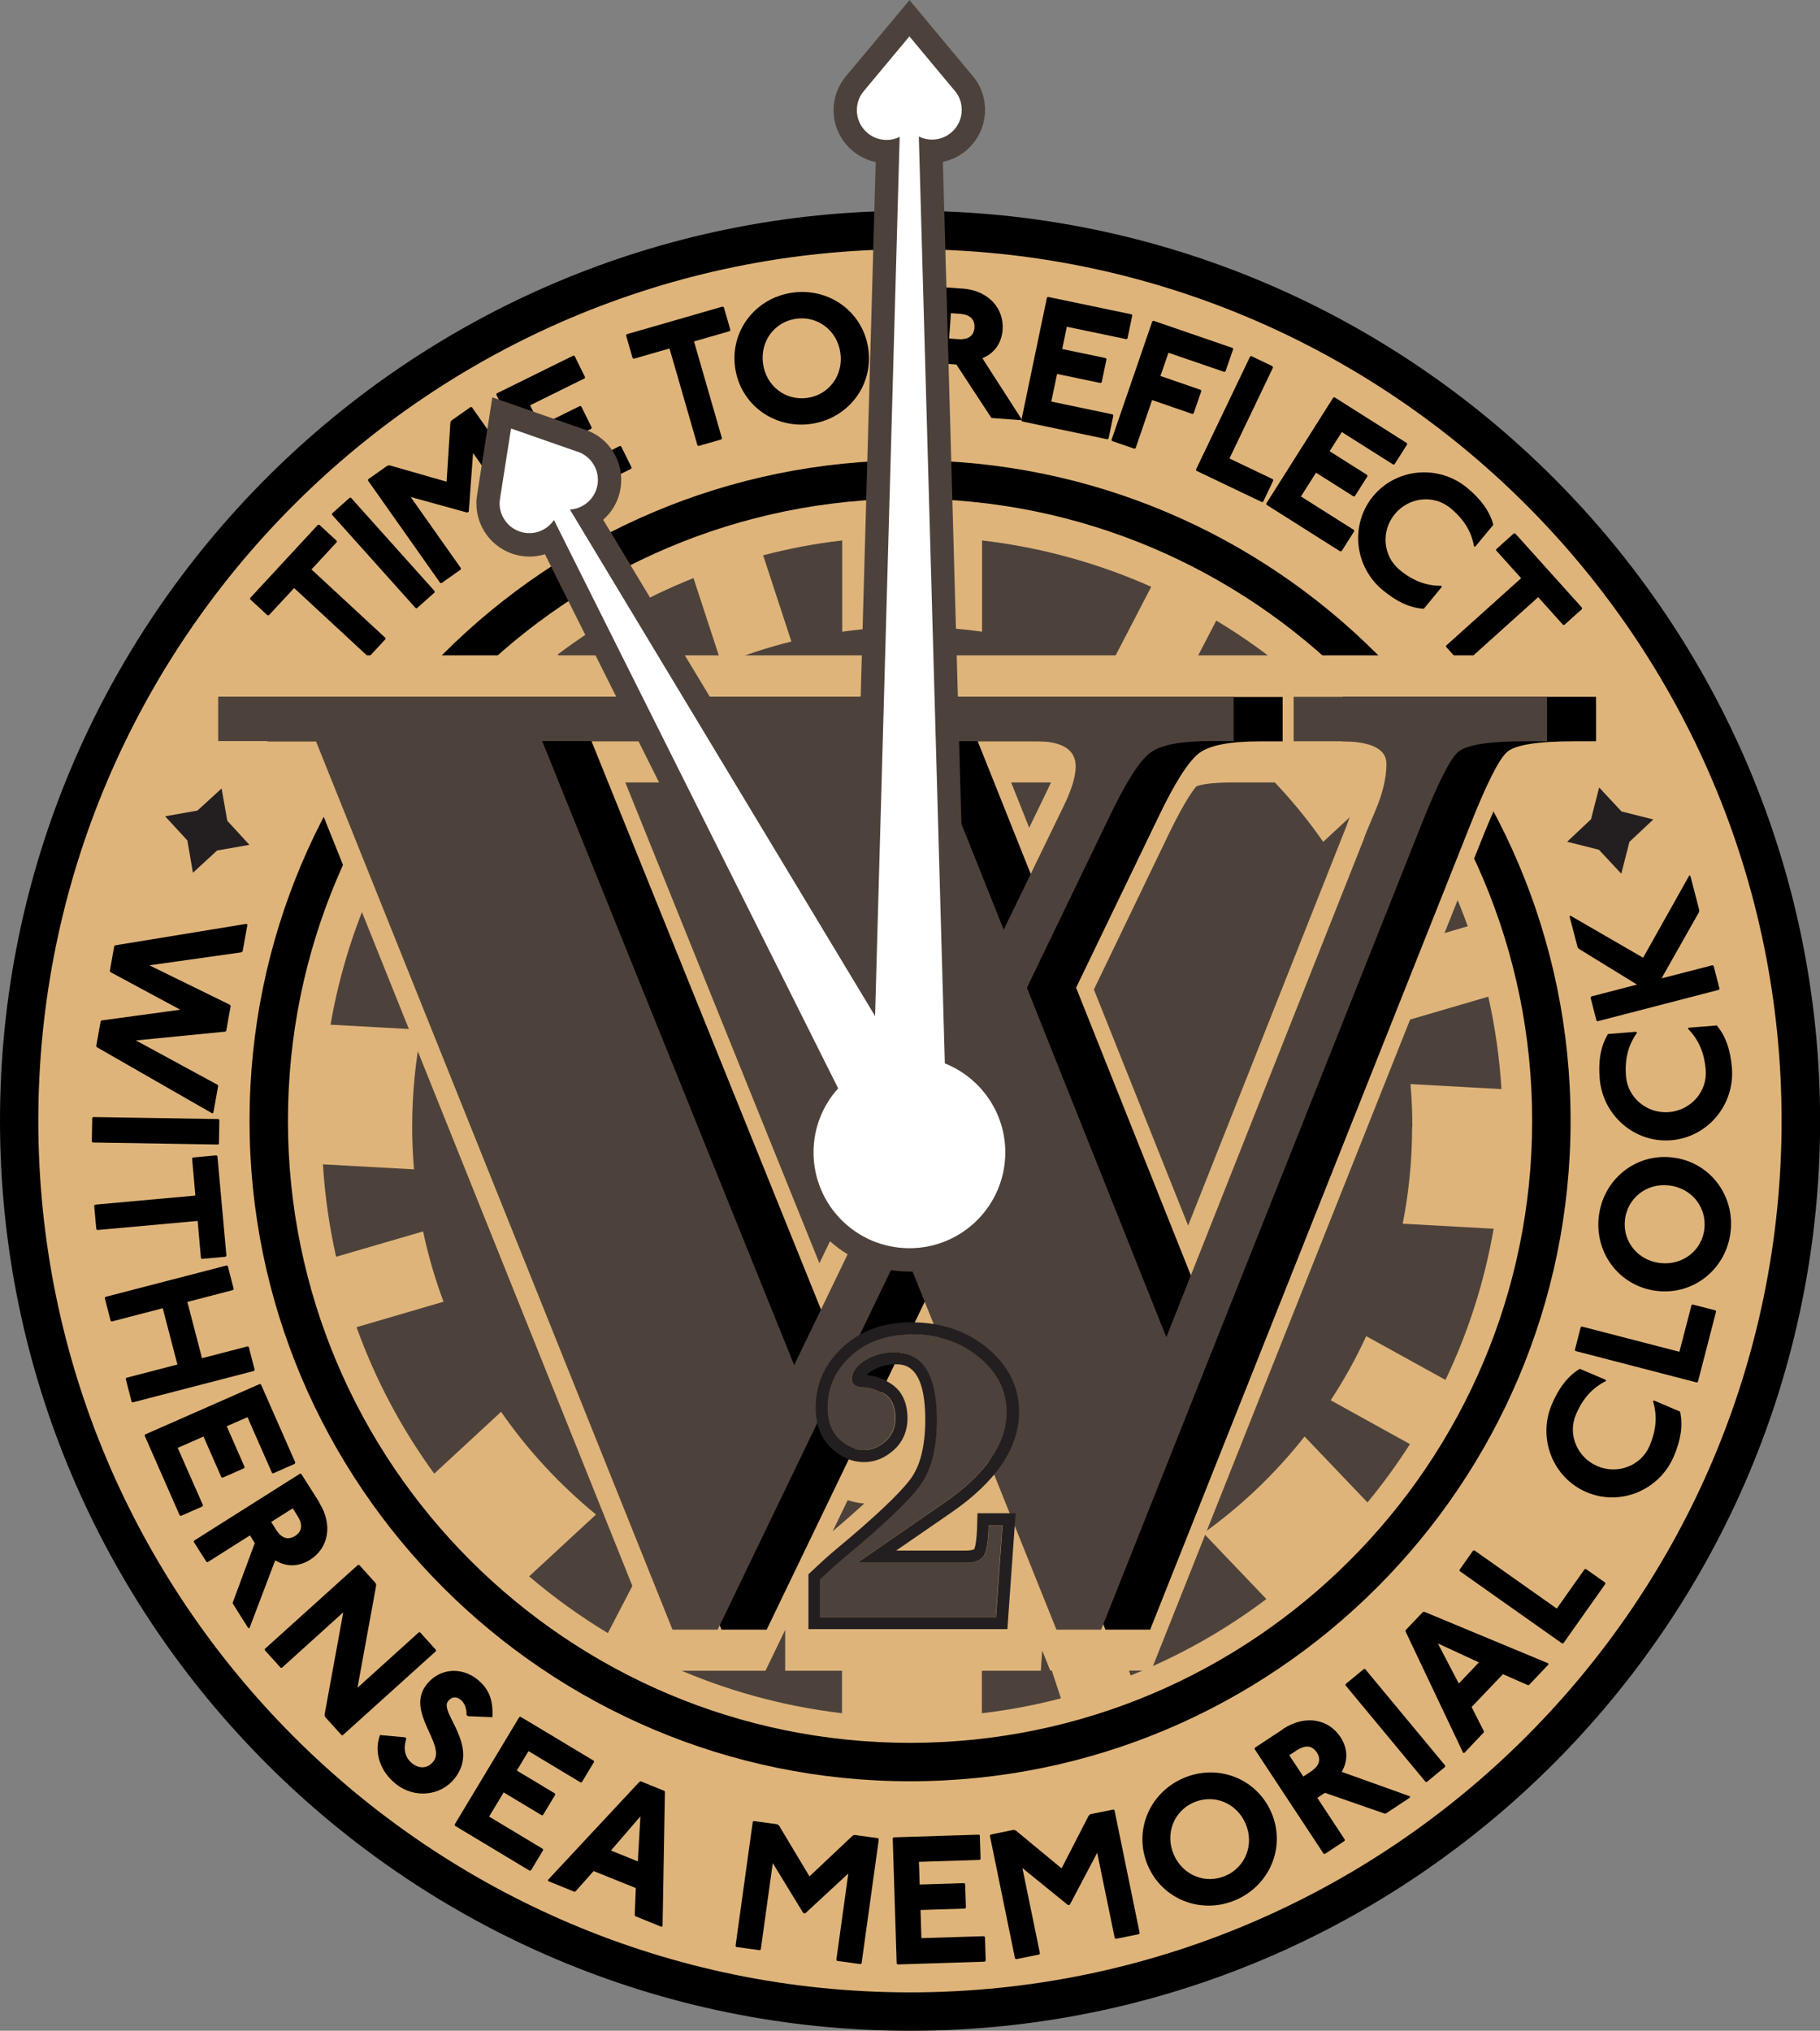
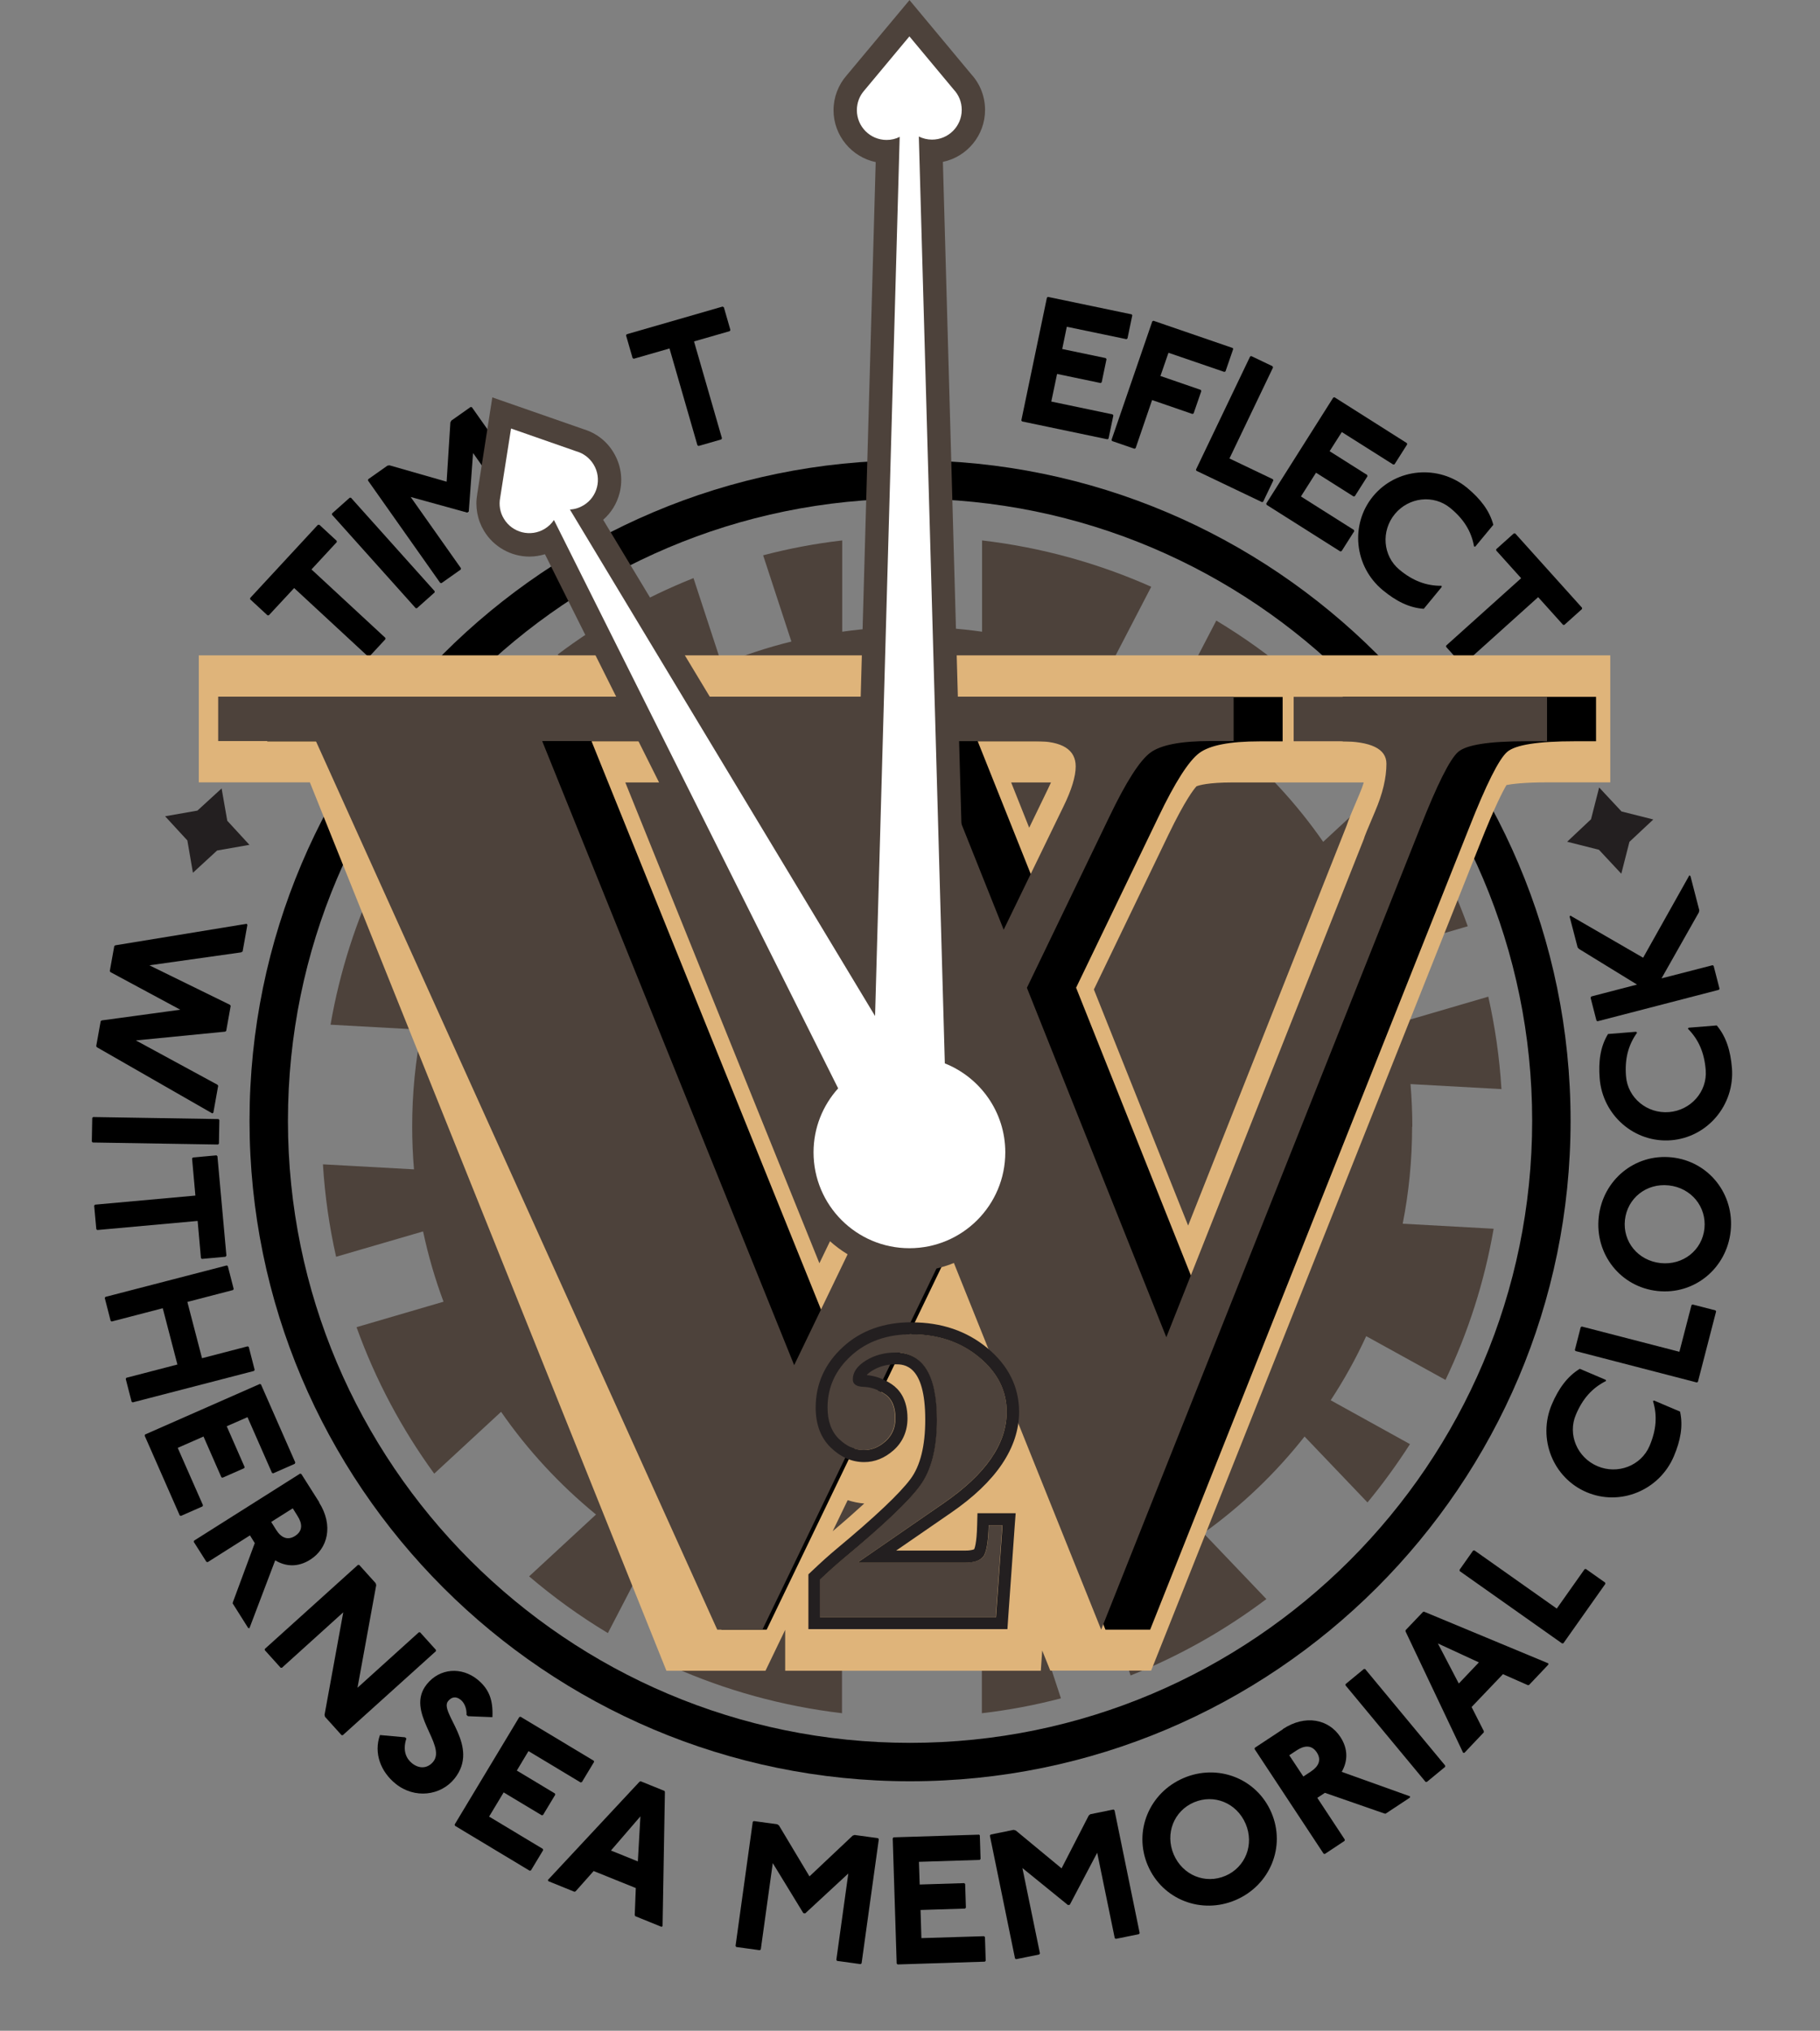
<svg xmlns="http://www.w3.org/2000/svg" id="Layer_2" data-name="Layer 2" viewBox="0 0 170.09 189.8">
  <rect x="0" y="0" width="170.09" height="189.8" fill="#808080" stroke="none" />
  <defs>
    <style>
      .cls-1 {
        fill: #4d423b;
      }

      .cls-1, .cls-2, .cls-3, .cls-4, .cls-5 {
        stroke-width: 0px;
      }

      .cls-2 {
        fill: #dfb47a;
      }

      .cls-4 {
        fill: #fff;
      }

      .cls-5 {
        fill: #231f20;
      }
    </style>
  </defs>
  <g id="Layer_2-2" data-name="Layer 2">
    <g>
-       <circle class="cls-2" cx="85.96" cy="104.75" r="83.26" />
      <path class="cls-1" d="m131.99,105.31c0-1.35-.06-2.68-.17-3.99l8.5.47c-.18-2.95-.6-5.84-1.23-8.64l-8.13,2.38c-.48-2.26-1.12-4.45-1.92-6.58l8.13-2.38c-1.77-4.92-4.23-9.52-7.26-13.68l-6.25,5.79c-2.5-3.6-5.49-6.83-8.88-9.59l6.25-5.79c-2.3-1.97-4.76-3.74-7.36-5.3l-3.91,7.52c-1.93-1.19-3.96-2.25-6.07-3.16l3.9-7.52c-4.93-2.19-10.24-3.68-15.81-4.33v8.53c-2.14-.3-4.32-.46-6.53-.46s-4.4.16-6.54.46v-8.53c-2.52.29-4.99.76-7.39,1.39l2.64,8.06c-2.24.55-4.41,1.27-6.51,2.13l-2.64-8.06c-4.56,1.82-8.83,4.23-12.69,7.14l5.89,6.17c-3.56,2.55-6.74,5.59-9.45,9.03l-5.89-6.17c-1.43,1.73-2.76,3.55-3.97,5.45l7.42,4.11c-1.25,1.9-2.36,3.9-3.32,5.98l-7.41-4.1c-2.11,4.42-3.64,9.16-4.5,14.13l8.51.47c-.58,2.93-.88,5.96-.88,9.07,0,1.34.06,2.67.17,3.98l-8.51-.47c.18,2.95.6,5.84,1.23,8.64l8.13-2.37c.48,2.26,1.12,4.45,1.91,6.57l-8.13,2.38c1.77,4.93,4.23,9.53,7.26,13.69l6.25-5.78c2.49,3.6,5.49,6.83,8.87,9.6l-6.25,5.78c2.3,1.96,4.76,3.74,7.36,5.3l3.9-7.51c1.93,1.2,3.97,2.26,6.07,3.16l-3.9,7.51c4.93,2.19,10.24,3.67,15.81,4.33v-8.52c2.14.3,4.32.46,6.54.46s4.4-.16,6.53-.45v8.51c2.52-.29,4.99-.76,7.39-1.39l-2.64-8.05c2.24-.54,4.41-1.26,6.51-2.13l2.64,8.04c4.56-1.81,8.83-4.23,12.69-7.14l-5.88-6.16c3.56-2.55,6.74-5.59,9.45-9.03l5.88,6.16c1.43-1.73,2.75-3.55,3.97-5.45l-7.41-4.1c1.25-1.9,2.36-3.9,3.32-5.99l7.41,4.09c2.11-4.42,3.64-9.16,4.5-14.13l-8.5-.47c.58-2.93.88-5.96.88-9.06Z" />
      <g>
        <path class="cls-3" d="m29.73,49.05h.12s1.62,1.5,1.62,1.5v.12s-2.36,2.55-2.36,2.55l6.91,6.4v.12s-1.5,1.62-1.5,1.62h-.12s-6.91-6.4-6.91-6.4l-2.37,2.55h-.12s-1.62-1.5-1.62-1.5v-.12s6.34-6.85,6.34-6.85Z" />
        <path class="cls-3" d="m32.68,46.52h.12s7.82,8.73,7.82,8.73v.12s-1.65,1.47-1.65,1.47h-.12s-7.82-8.73-7.82-8.73v-.12s1.65-1.47,1.65-1.47Z" />
        <path class="cls-3" d="m36.21,43.52l.19-.03,5.34,1.53.35-5.54.09-.17,1.8-1.27.12.02,6.75,9.57-.02.12-1.8,1.27-.12-.02-4.7-6.66-.4,5.47-.14.1-5.29-1.46,4.7,6.66-.02.12-1.8,1.27-.12-.02-6.75-9.57.02-.12,1.8-1.27Z" />
-         <path class="cls-3" d="m53.59,33.23l.11.04.98,1.98-.04.11-5.1,2.52.94,1.9,3.73-1.84.11.04.98,1.98-.04.11-3.73,1.84,1.16,2.36,5.25-2.59.11.04.98,1.98-.04.11-7.31,3.61-.11-.04-5.19-10.5.04-.11,7.15-3.53Z" />
        <path class="cls-3" d="m67.54,28.66l.11.06.61,2.12-.06.11-3.34.96,2.61,9.05-.06.11-2.12.61-.11-.06-2.61-9.05-3.34.96-.11-.06-.61-2.12.06-.11,8.97-2.59Z" />
-         <path class="cls-3" d="m81.15,32.62c.48,3.45-1.92,6.52-5.37,7-3.45.48-6.6-1.82-7.08-5.27s1.92-6.52,5.37-7c3.45-.48,6.6,1.82,7.08,5.27Zm-9.84,1.37c.29,2.1,2.11,3.48,4.13,3.2,2.02-.28,3.39-2.1,3.1-4.2-.29-2.1-2.11-3.48-4.13-3.2-2.02.28-3.39,2.1-3.1,4.2Z" />
-         <path class="cls-3" d="m89.89,26.96c2.54.18,3.95,1.9,3.81,3.85-.1,1.35-.84,2.24-1.89,2.67l3.67,5.71-.09.08-2.71-.2-.08-.09-3.22-4.91-.85-.06-.34,4.66-.09.08-2.2-.16-.08-.09.84-11.68.09-.08,3.13.23Zm-1.19,4.68l.85.06c.85.06,1.46-.24,1.52-1.08s-.51-1.23-1.35-1.29l-.85-.06-.17,2.37Z" />
        <path class="cls-3" d="m105.75,29.37l.07.1-.45,2.16-.1.07-5.57-1.16-.43,2.08,4.07.85.07.1-.45,2.16-.1.07-4.07-.85-.54,2.58,5.73,1.2.07.1-.45,2.16-.1.07-7.98-1.67-.07-.1,2.39-11.47.1-.07,7.81,1.63Z" />
        <path class="cls-3" d="m115.2,32.51l.05.11-.72,2.09-.11.05-5.22-1.79-.75,2.17,3.77,1.3.05.11-.72,2.09-.11.05-3.77-1.3-1.54,4.5-.11.05-2.09-.72-.05-.11,3.81-11.08.11-.05,7.39,2.54Z" />
        <path class="cls-3" d="m118.93,34.24l.04.11-4.07,8.5,4.06,1.94.04.11-.95,1.99-.11.04-6.13-2.93-.04-.11,5.06-10.57.11-.04,1.99.95Z" />
        <path class="cls-3" d="m131.48,41.41l.03.12-1.18,1.86-.12.03-4.81-3.04-1.14,1.79,3.51,2.22.03.12-1.18,1.86-.12.03-3.51-2.22-1.41,2.22,4.95,3.13.03.12-1.18,1.86-.12.03-6.89-4.36-.03-.12,6.26-9.9.12-.03,6.74,4.27Z" />
        <path class="cls-3" d="m137.76,51.08c-.25-1.42-.96-2.56-2.21-3.59-1.57-1.3-3.89-1.02-5.19.55-1.3,1.57-1.14,3.91.43,5.21,1.24,1.03,2.49,1.51,3.94,1.5v.12s-1.67,2.03-1.67,2.03c-1.36-.09-2.6-.72-3.84-1.75-2.67-2.21-3.06-6.15-.89-8.78,2.18-2.63,6.12-2.98,8.79-.77,1.24,1.03,2.09,2.13,2.44,3.45l-1.68,2.03h-.12Z" />
        <path class="cls-3" d="m147.85,56.8v.12s-1.65,1.48-1.65,1.48h-.12s-2.33-2.59-2.33-2.59l-7,6.3h-.12s-1.48-1.65-1.48-1.65v-.12s7.01-6.3,7.01-6.3l-2.33-2.59v-.12s1.65-1.48,1.65-1.48h.12s6.25,6.95,6.25,6.95Z" />
      </g>
      <g>
        <path class="cls-3" d="m22.64,88.94l-.1.07-8.58,1.21,7.53,3.69.07.1-.42,2.34-.1.07-8.34.82,7.62,4.14.07.1-.45,2.51-.1.07-10.78-6.18-.07-.1.42-2.34.1-.07,7.34-1-6.52-3.51-.07-.1.42-2.34.1-.07,12.27-2.01.07.1-.45,2.51Z" />
        <path class="cls-3" d="m20.46,106.89l-.09.08-11.71-.19-.08-.09.04-2.21.09-.08,11.71.19.08.09-.04,2.21Z" />
        <path class="cls-3" d="m21.15,117.37l-.08.09-2.2.2-.09-.08-.31-3.47-9.38.85-.09-.08-.2-2.2.08-.09,9.38-.85-.31-3.47.08-.09,2.2-.2.09.08.84,9.3Z" />
        <path class="cls-3" d="m21.84,120.47l-.06.1-4.27,1.11,1.37,5.26,4.27-1.11.1.06.55,2.14-.06.1-11.34,2.94-.1-.06-.55-2.14.06-.1,4.77-1.24-1.37-5.26-4.77,1.24-.1-.06-.55-2.14.06-.1,11.34-2.94.1.06.55,2.14Z" />
        <path class="cls-3" d="m27.59,136.7l-.04.11-2.02.89-.11-.04-2.29-5.21-1.94.85,1.67,3.81-.04.11-2.02.89-.11-.04-1.67-3.81-2.41,1.06,2.36,5.36-.04.11-2.02.89-.11-.04-3.28-7.46.04-.11,10.72-4.72.11.04,3.21,7.3Z" />
        <path class="cls-3" d="m29.82,140.42c1.36,2.15.82,4.31-.83,5.35-1.15.73-2.3.65-3.27.06l-2.41,6.35-.12-.03-1.45-2.3.03-.12,2.04-5.51-.45-.72-3.95,2.5-.12-.03-1.18-1.86.03-.12,9.9-6.26.12.03,1.68,2.65Zm-4.47,1.83l.45.72c.45.72,1.06,1.04,1.78.58s.69-1.14.23-1.86l-.45-.72-2.01,1.27Z" />
        <path class="cls-3" d="m35.11,147.97l.05.18-1.75,9.59,5.73-5.18h.12s1.48,1.64,1.48,1.64v.12s-8.7,7.85-8.7,7.85h-.12s-1.54-1.71-1.54-1.71l-.05-.18,1.75-9.59-5.73,5.18h-.12s-1.48-1.64-1.48-1.64v-.12s8.7-7.85,8.7-7.85h.12s1.54,1.71,1.54,1.71Z" />
        <path class="cls-3" d="m43.6,160.29c.03-.63-.21-1.15-.54-1.42-.46-.37-.87-.27-1.19.13-.85,1.06,3.05,4.2.6,7.24-1.28,1.59-3.72,1.91-5.5.47-1.39-1.12-2.06-2.86-1.46-4.55l2.34.21.13.11c-.38,1.15,0,1.9.53,2.32.66.53,1.44.51,1.98-.15,1.28-1.59-2.68-4.66-.6-7.24,1.22-1.52,3.25-1.63,4.72-.45,1.12.91,1.48,1.95,1.41,3.53l-2.28-.09-.13-.11Z" />
        <path class="cls-3" d="m55.49,164.55l.03.12-1.14,1.89-.12.03-4.87-2.93-1.09,1.82,3.56,2.14.03.12-1.14,1.89-.12.03-3.56-2.14-1.36,2.26,5.02,3.02.03.12-1.14,1.89-.12.03-6.98-4.2-.03-.12,6.04-10.04.12-.03,6.84,4.11Z" />
        <path class="cls-3" d="m62.09,167.37l.05.11-.22,12.55-.11.05-2.44-.99-.05-.11.1-2.52-3.94-1.59-1.68,1.89-.11.05-2.44-.99-.05-.11,8.56-9.18.11-.05,2.2.89Zm-5,5.58l2.52,1.02.24-4.21-2.75,3.19Z" />
        <path class="cls-3" d="m72.64,170.5l.16.11,2.85,4.76,4.04-3.81.18-.06,2.19.3.07.1-1.61,11.6-.1.07-2.19-.3-.07-.1,1.12-8.07-4.03,3.73-.17-.02-2.86-4.68-1.12,8.07-.1.07-2.19-.3-.07-.1,1.61-11.6.1-.07,2.19.3Z" />
        <path class="cls-3" d="m91.48,171.45l.09.08.07,2.21-.08.09-5.68.18.07,2.12,4.16-.13.09.08.07,2.21-.08.09-4.16.13.08,2.63,5.85-.18.09.08.07,2.21-.08.09-8.15.26-.09-.08-.37-11.71.08-.09,7.98-.25Z" />
        <path class="cls-3" d="m94.75,171.03l.18.05,4.28,3.54,2.54-4.94.15-.12,2.16-.44.1.07,2.35,11.48-.07.1-2.16.44-.1-.07-1.64-7.98-2.56,4.86-.17.03-4.26-3.46,1.64,7.98-.07.1-2.16.44-.1-.07-2.35-11.48.07-.1,2.16-.44Z" />
        <path class="cls-3" d="m118.82,169.41c1.37,3.2-.14,6.8-3.34,8.17s-6.84-.03-8.21-3.23c-1.37-3.2.14-6.8,3.34-8.17,3.2-1.37,6.84.03,8.21,3.23Zm-9.13,3.91c.84,1.95,2.95,2.8,4.83,2,1.87-.8,2.72-2.92,1.89-4.87-.84-1.95-2.95-2.8-4.83-2-1.87.8-2.72,2.92-1.89,4.87Z" />
        <path class="cls-3" d="m119.89,161.6c2.13-1.4,4.29-.9,5.37.73.75,1.13.7,2.29.13,3.27l6.39,2.29-.02.12-2.27,1.5-.12-.02-5.55-1.93-.71.47,2.57,3.9-.02.12-1.84,1.22-.12-.02-6.45-9.78.02-.12,2.62-1.73Zm1.91,4.44l.71-.47c.71-.47,1.02-1.08.55-1.79-.47-.71-1.15-.66-1.86-.2l-.71.47,1.31,1.98Z" />
        <path class="cls-3" d="m127.46,155.99h.12s7.48,9.02,7.48,9.02v.12s-1.71,1.41-1.71,1.41h-.12s-7.48-9.02-7.48-9.02v-.12s1.71-1.41,1.71-1.41Z" />
        <path class="cls-3" d="m132.99,150.64h.12s11.59,4.82,11.59,4.82v.12s-1.81,1.91-1.81,1.91h-.12s-2.31-1.02-2.31-1.02l-2.93,3.07,1.14,2.25v.12s-1.81,1.91-1.81,1.91h-.12s-5.38-11.34-5.38-11.34v-.12s1.64-1.72,1.64-1.72Zm3.35,6.7l1.87-1.97-3.83-1.77,1.95,3.74Z" />
        <path class="cls-3" d="m137.67,144.92l.12-.02,7.7,5.44,2.6-3.68.12-.02,1.8,1.27.02.12-3.92,5.55-.12.02-9.57-6.76-.02-.12,1.27-1.8Z" />
        <path class="cls-3" d="m150.09,129.07c-1.29.65-2.18,1.65-2.81,3.14-.8,1.87.13,4.02,2.01,4.82,1.87.8,4.07-.02,4.87-1.89.63-1.48.74-2.82.32-4.2l.11-.04,2.42,1.03c.3,1.33.05,2.7-.58,4.18-1.36,3.19-5.02,4.69-8.16,3.35-3.14-1.34-4.6-5.02-3.24-8.21.63-1.48,1.45-2.61,2.61-3.32l2.42,1.03.04.11Z" />
        <path class="cls-3" d="m147.73,124.04l.1-.06,9.12,2.36,1.13-4.36.1-.06,2.14.55.06.1-1.7,6.58-.1.06-11.34-2.94-.06-.1.55-2.14Z" />
        <path class="cls-3" d="m156.24,108.17c3.46.37,5.87,3.44,5.5,6.9s-3.37,5.96-6.83,5.59c-3.46-.37-5.87-3.44-5.5-6.9.37-3.46,3.37-5.96,6.83-5.59Zm-1.05,9.88c2.11.22,3.89-1.21,4.1-3.23s-1.22-3.8-3.33-4.03c-2.11-.23-3.88,1.21-4.1,3.23-.22,2.03,1.22,3.8,3.33,4.03Z" />
        <path class="cls-3" d="m153,96.51c-.84,1.17-1.17,2.48-1.04,4.08.16,2.03,1.98,3.51,4.01,3.35,2.03-.16,3.6-1.9,3.44-3.93-.13-1.61-.65-2.84-1.67-3.87l.08-.09,2.62-.21c.88,1.04,1.29,2.37,1.42,3.98.27,3.45-2.28,6.48-5.69,6.75-3.4.27-6.4-2.32-6.67-5.78-.13-1.61.07-2.99.78-4.15l2.62-.21.09.08Z" />
        <path class="cls-3" d="m148.66,93.23l.06-.1,4.27-1.11-5.42-3.33-.13-.14-.75-2.88.06-.1,6.81,3.94,4.32-7.7.1.06.83,3.21-.04.19-3.49,6.17,4.77-1.23.1.06.55,2.14-.06.1-11.34,2.94-.1-.06-.55-2.14Z" />
      </g>
-       <path class="cls-3" d="m85.05,189.8C38.15,189.8,0,151.65,0,104.75S38.15,19.7,85.05,19.7s85.05,38.15,85.05,85.05-38.15,85.05-85.05,85.05Zm0-166.51C40.13,23.29,3.58,59.83,3.58,104.75s36.54,81.46,81.46,81.46,81.46-36.54,81.46-81.46S129.97,23.29,85.05,23.29Z" />
      <path class="cls-3" d="m85.05,166.48c-34.04,0-61.73-27.69-61.73-61.73s27.69-61.73,61.73-61.73,61.73,27.69,61.73,61.73-27.69,61.73-61.73,61.73Zm0-119.87c-32.06,0-58.14,26.08-58.14,58.14s26.08,58.14,58.14,58.14,58.14-26.08,58.14-58.14-26.08-58.14-58.14-58.14Z" />
      <path class="cls-2" d="m98.16,156.15l-.76-1.89-.13,1.89h-23.89v-3.82l-1.84,3.82h-9.26L28.96,73.12h-10.38v-11.87h131.91v11.87h-5.84c-2.2,0-3.34.15-3.86.25-.36.61-1.12,2.08-2.44,5.41l-30.77,77.36h-9.41Zm-20.34-13.04c1.22-1.03,2.19-1.89,2.95-2.59-.53-.04-1.05-.15-1.55-.31l-1.4,2.9Zm-1.24-25.05l3.5-7.26-15.25-37.67h-6.39l18.14,44.94Zm34.46-3.52l14.81-37.37c.18-.57.53-1.38,1.17-2.88.17-.4.32-.79.43-1.16-.05,0-12.29,0-12.29,0-2.22,0-3.1.26-3.34.36-.24.26-1.06,1.28-2.63,4.54l-6.96,14.45,8.81,22.07Zm-14.85-37.19l1.76-3.64c.1-.21.19-.41.27-.58h-3.72l1.68,4.22Z" />
      <path class="cls-3" d="m100.57,92.32l13.03,32.66,18.46-46.59c0-.08.35-.95,1.05-2.58.7-1.64,1.05-3.11,1.05-4.43,0-1.4-1.45-2.1-4.34-2.1h-4.33v-4.15h23.67v4.15h-1.98c-3.45,0-5.55.33-6.32.99-.77.66-1.96,3.03-3.57,7.12l-29.8,74.92h-4.18l-14.39-35.83-17.27,35.83h-4.22l-33.32-83.02h-9.13v-4.15h94.89v4.15h-2.17c-2.77,0-4.64.36-5.62,1.09s-2.26,2.72-3.83,6l-7.7,15.97Zm-45.29-23.05l23.55,58.33,8.03-16.66-16.87-41.66h-14.71Zm36.09,0l7.04,17.63,5.58-11.5c.77-1.57,1.15-2.83,1.15-3.76,0-1.57-1.26-2.36-3.77-2.36h-9.99Z" />
      <polygon class="cls-5" points="20.71 73.69 21.24 76.71 23.31 78.96 20.29 79.49 18.03 81.57 17.51 78.55 15.43 76.29 18.45 75.76 20.71 73.69" />
      <polygon class="cls-5" points="149.45 73.6 151.54 75.84 154.51 76.59 152.28 78.68 151.52 81.66 149.43 79.42 146.46 78.67 148.69 76.57 149.45 73.6" />
-       <path class="cls-1" d="m95.97,92.32l13.03,32.66,18.47-46.59c0-.08.35-.95,1.05-2.58.7-1.64,1.05-3.11,1.05-4.43,0-1.4-1.45-2.1-4.34-2.1h-4.33v-4.15h23.68v4.15h-1.98c-3.45,0-5.55.33-6.32.99-.77.66-1.96,3.03-3.57,7.12l-29.8,74.92h-4.18l-14.39-35.83-17.27,35.83h-4.22L29.52,69.26h-9.13v-4.15h94.9v4.15h-2.17c-2.77,0-4.64.36-5.62,1.09s-2.26,2.72-3.83,6l-7.7,15.97Zm-45.3-23.06l23.55,58.33,8.03-16.66-16.87-41.67h-14.71Zm36.09,0l7.04,17.63,5.58-11.5c.77-1.57,1.15-2.83,1.15-3.76,0-1.57-1.26-2.36-3.77-2.36h-9.99Z" />
+       <path class="cls-1" d="m95.97,92.32l13.03,32.66,18.47-46.59c0-.08.35-.95,1.05-2.58.7-1.64,1.05-3.11,1.05-4.43,0-1.4-1.45-2.1-4.34-2.1h-4.33v-4.15h23.68v4.15h-1.98c-3.45,0-5.55.33-6.32.99-.77.66-1.96,3.03-3.57,7.12l-29.8,74.92l-14.39-35.83-17.27,35.83h-4.22L29.52,69.26h-9.13v-4.15h94.9v4.15h-2.17c-2.77,0-4.64.36-5.62,1.09s-2.26,2.72-3.83,6l-7.7,15.97Zm-45.3-23.06l23.55,58.33,8.03-16.66-16.87-41.67h-14.71Zm36.09,0l7.04,17.63,5.58-11.5c.77-1.57,1.15-2.83,1.15-3.76,0-1.57-1.26-2.36-3.77-2.36h-9.99Z" />
      <path class="cls-1" d="m93.67,142.56l-.61,8.6h-16.44v-3.53c.78-.74,1.54-1.42,2.28-2.04,3.64-3.04,6-5.27,7.05-6.7,1.06-1.43,1.58-3.49,1.58-6.2,0-4.19-1.29-6.28-3.88-6.28-1.03,0-1.95.25-2.76.75-.81.5-1.22,1.09-1.22,1.76,0,.45.34.68,1.02.7.68.02,1.34.25,1.99.68.65.44.97,1.19.97,2.26,0,.88-.31,1.6-.93,2.15s-1.29.82-2,.82c-.85,0-1.62-.35-2.34-1.04-.71-.69-1.07-1.67-1.07-2.94,0-1.89.73-3.5,2.2-4.84,1.47-1.34,3.35-2.01,5.67-2.01,2.48,0,4.59.71,6.31,2.13,1.72,1.42,2.59,3.13,2.59,5.12,0,2.98-1.96,5.82-5.88,8.52l-7.94,5.49v.08h9.94c.82,0,1.38-.18,1.69-.54.3-.36.48-1.34.52-2.94h1.29Z" />
      <path class="cls-5" d="m85.18,124.71c2.48,0,4.59.71,6.31,2.13,1.72,1.42,2.59,3.13,2.59,5.12,0,2.99-1.96,5.82-5.88,8.52l-7.95,5.49v.08h9.94c.82,0,1.38-.18,1.69-.55.3-.36.48-1.34.52-2.94h1.29l-.61,8.6h-16.44v-3.53c.78-.74,1.54-1.42,2.28-2.04,3.65-3.04,6-5.27,7.05-6.7,1.06-1.43,1.59-3.49,1.59-6.2,0-4.19-1.29-6.28-3.88-6.28-1.03,0-1.95.25-2.76.75-.81.5-1.22,1.09-1.22,1.76,0,.45.34.68,1.02.7.68.02,1.34.25,1.99.68.65.44.97,1.19.97,2.26,0,.88-.31,1.6-.93,2.15-.62.55-1.29.82-2,.82-.85,0-1.62-.35-2.34-1.04-.71-.69-1.07-1.67-1.07-2.94,0-1.89.73-3.5,2.2-4.84,1.47-1.34,3.36-2.01,5.67-2.01m0-1.12c-2.59,0-4.75.77-6.42,2.3-1.7,1.56-2.56,3.46-2.56,5.67,0,1.57.47,2.83,1.41,3.74.93.9,1.97,1.36,3.12,1.36.99,0,1.91-.37,2.74-1.1.86-.76,1.31-1.79,1.31-2.99,0-1.82-.8-2.73-1.46-3.18-.75-.51-1.54-.79-2.35-.86.12-.14.29-.28.52-.42.64-.39,1.35-.59,2.18-.59.76,0,2.77,0,2.77,5.17,0,2.45-.46,4.31-1.37,5.54-1,1.35-3.31,3.54-6.87,6.5-.76.63-1.54,1.34-2.33,2.09l-.35.33v5.12h18.6l.07-1.04.61-8.6.09-1.19h-3.57l-.03,1.09c-.04,1.77-.25,2.22-.28,2.28,0,0,0,0,0,0-.02,0-.22.12-.81.12h-6.48l5.12-3.53c4.22-2.9,6.37-6.08,6.37-9.44,0-2.33-1.01-4.35-2.99-5.98-1.92-1.58-4.28-2.38-7.02-2.38h0Z" />
      <g>
        <path class="cls-1" d="m84.98,118.84c-6.14,0-11.13-4.99-11.13-11.13,0-2.23.67-4.4,1.92-6.23l-24.84-49.68c-.47.14-.96.22-1.45.22-1.73,0-3.36-.92-4.25-2.41-.62-1.03-.84-2.25-.63-3.43l1.41-9.04,8.52,2.97c1.19.36,2.19,1.13,2.82,2.2.68,1.13.88,2.47.56,3.75-.25.99-.78,1.86-1.54,2.52l23.44,38.9,2.03-72.33c-2.24-.47-3.94-2.47-3.94-4.85,0-1.2.44-2.36,1.23-3.26l5.87-7.03,5.78,6.94c.83.91,1.28,2.09,1.28,3.33,0,2.38-1.69,4.38-3.94,4.85l2.32,82.89c3.49,1.95,5.67,5.62,5.67,9.7,0,6.14-4.99,11.13-11.13,11.13Z" />
        <path class="cls-4" d="m88.3,99.39l-2.43-86.63c.37.18.79.29,1.23.29,1.53,0,2.78-1.24,2.78-2.78,0-.74-.28-1.4-.75-1.9h0s-4.14-4.97-4.14-4.97l-4.21,5.05h0c-.44.49-.7,1.14-.7,1.85,0,1.53,1.24,2.78,2.78,2.78.44,0,.86-.1,1.22-.29l-2.3,82.17-28.52-47.34c.44-.02.87-.15,1.27-.39,1.32-.79,1.74-2.5.95-3.81-.38-.63-.97-1.06-1.62-1.24h0s-6.1-2.13-6.1-2.13l-1.02,6.49h0c-.12.64-.02,1.34.35,1.94.79,1.32,2.5,1.74,3.81.95.36-.22.65-.5.87-.83l26.56,53.12c-1.43,1.59-2.3,3.68-2.3,5.98,0,4.95,4.01,8.96,8.96,8.96s8.96-4.01,8.96-8.96c0-3.77-2.34-6.99-5.64-8.31Z" />
      </g>
    </g>
  </g>
</svg>